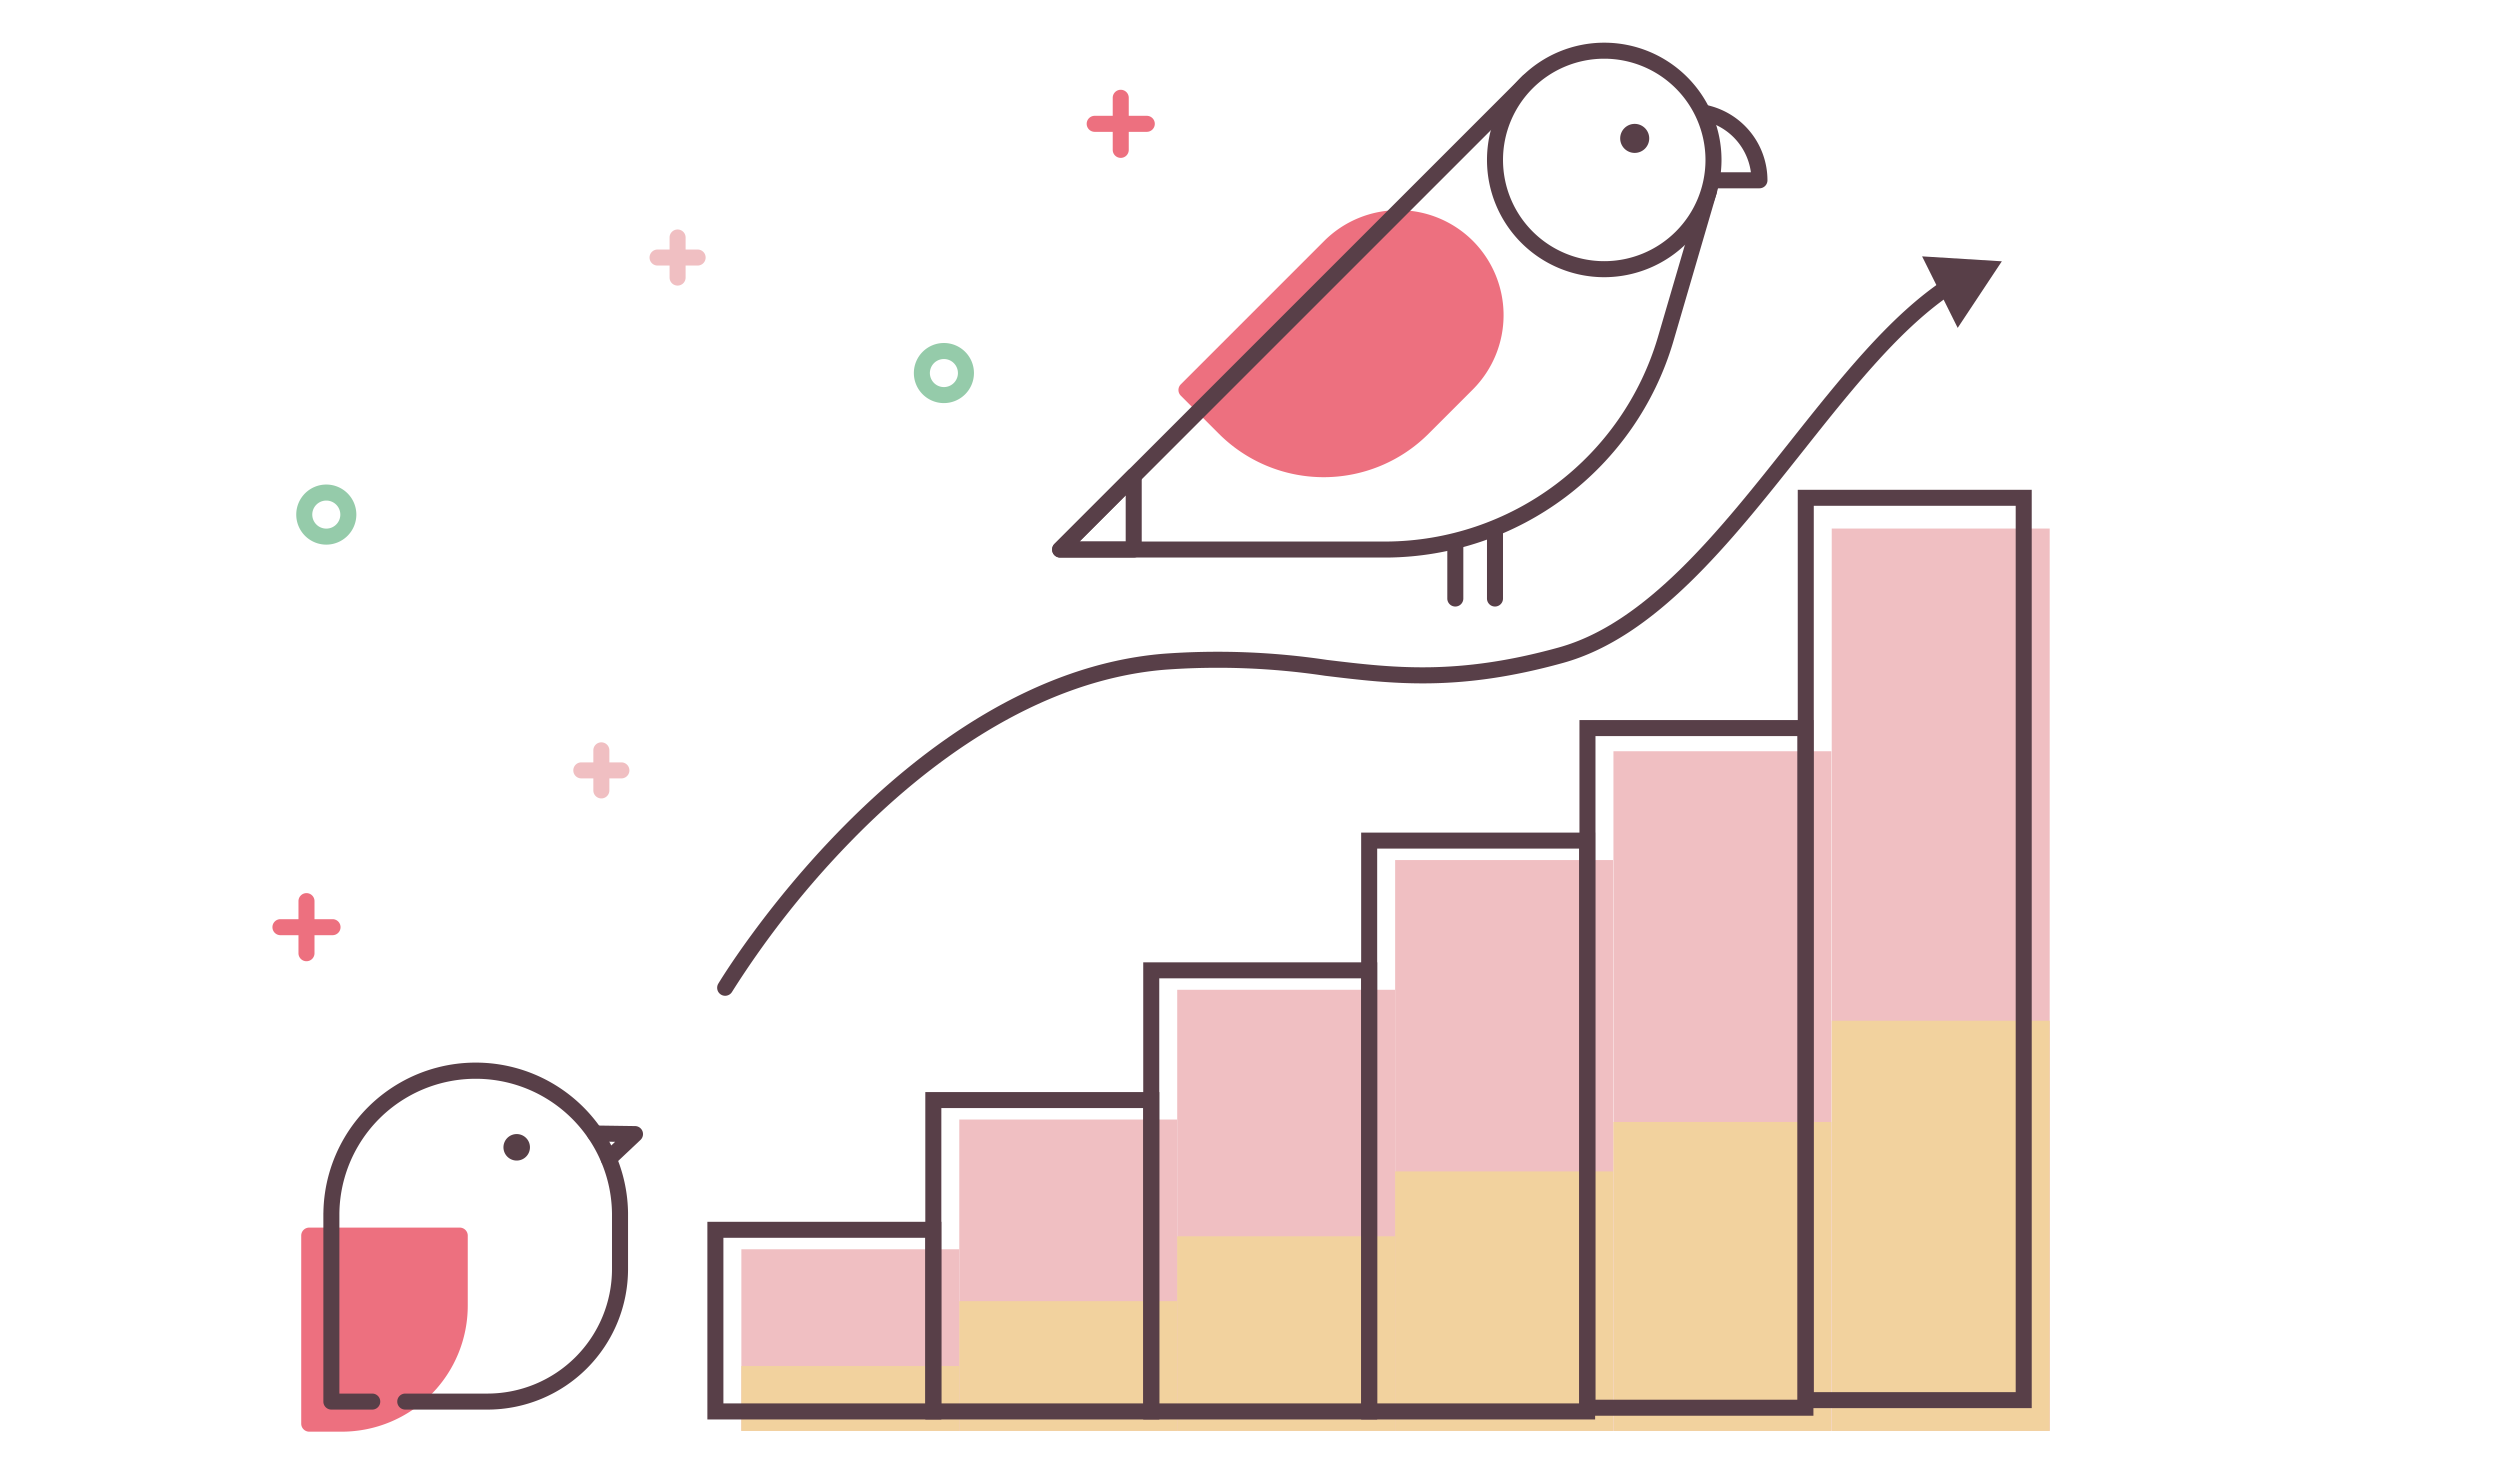
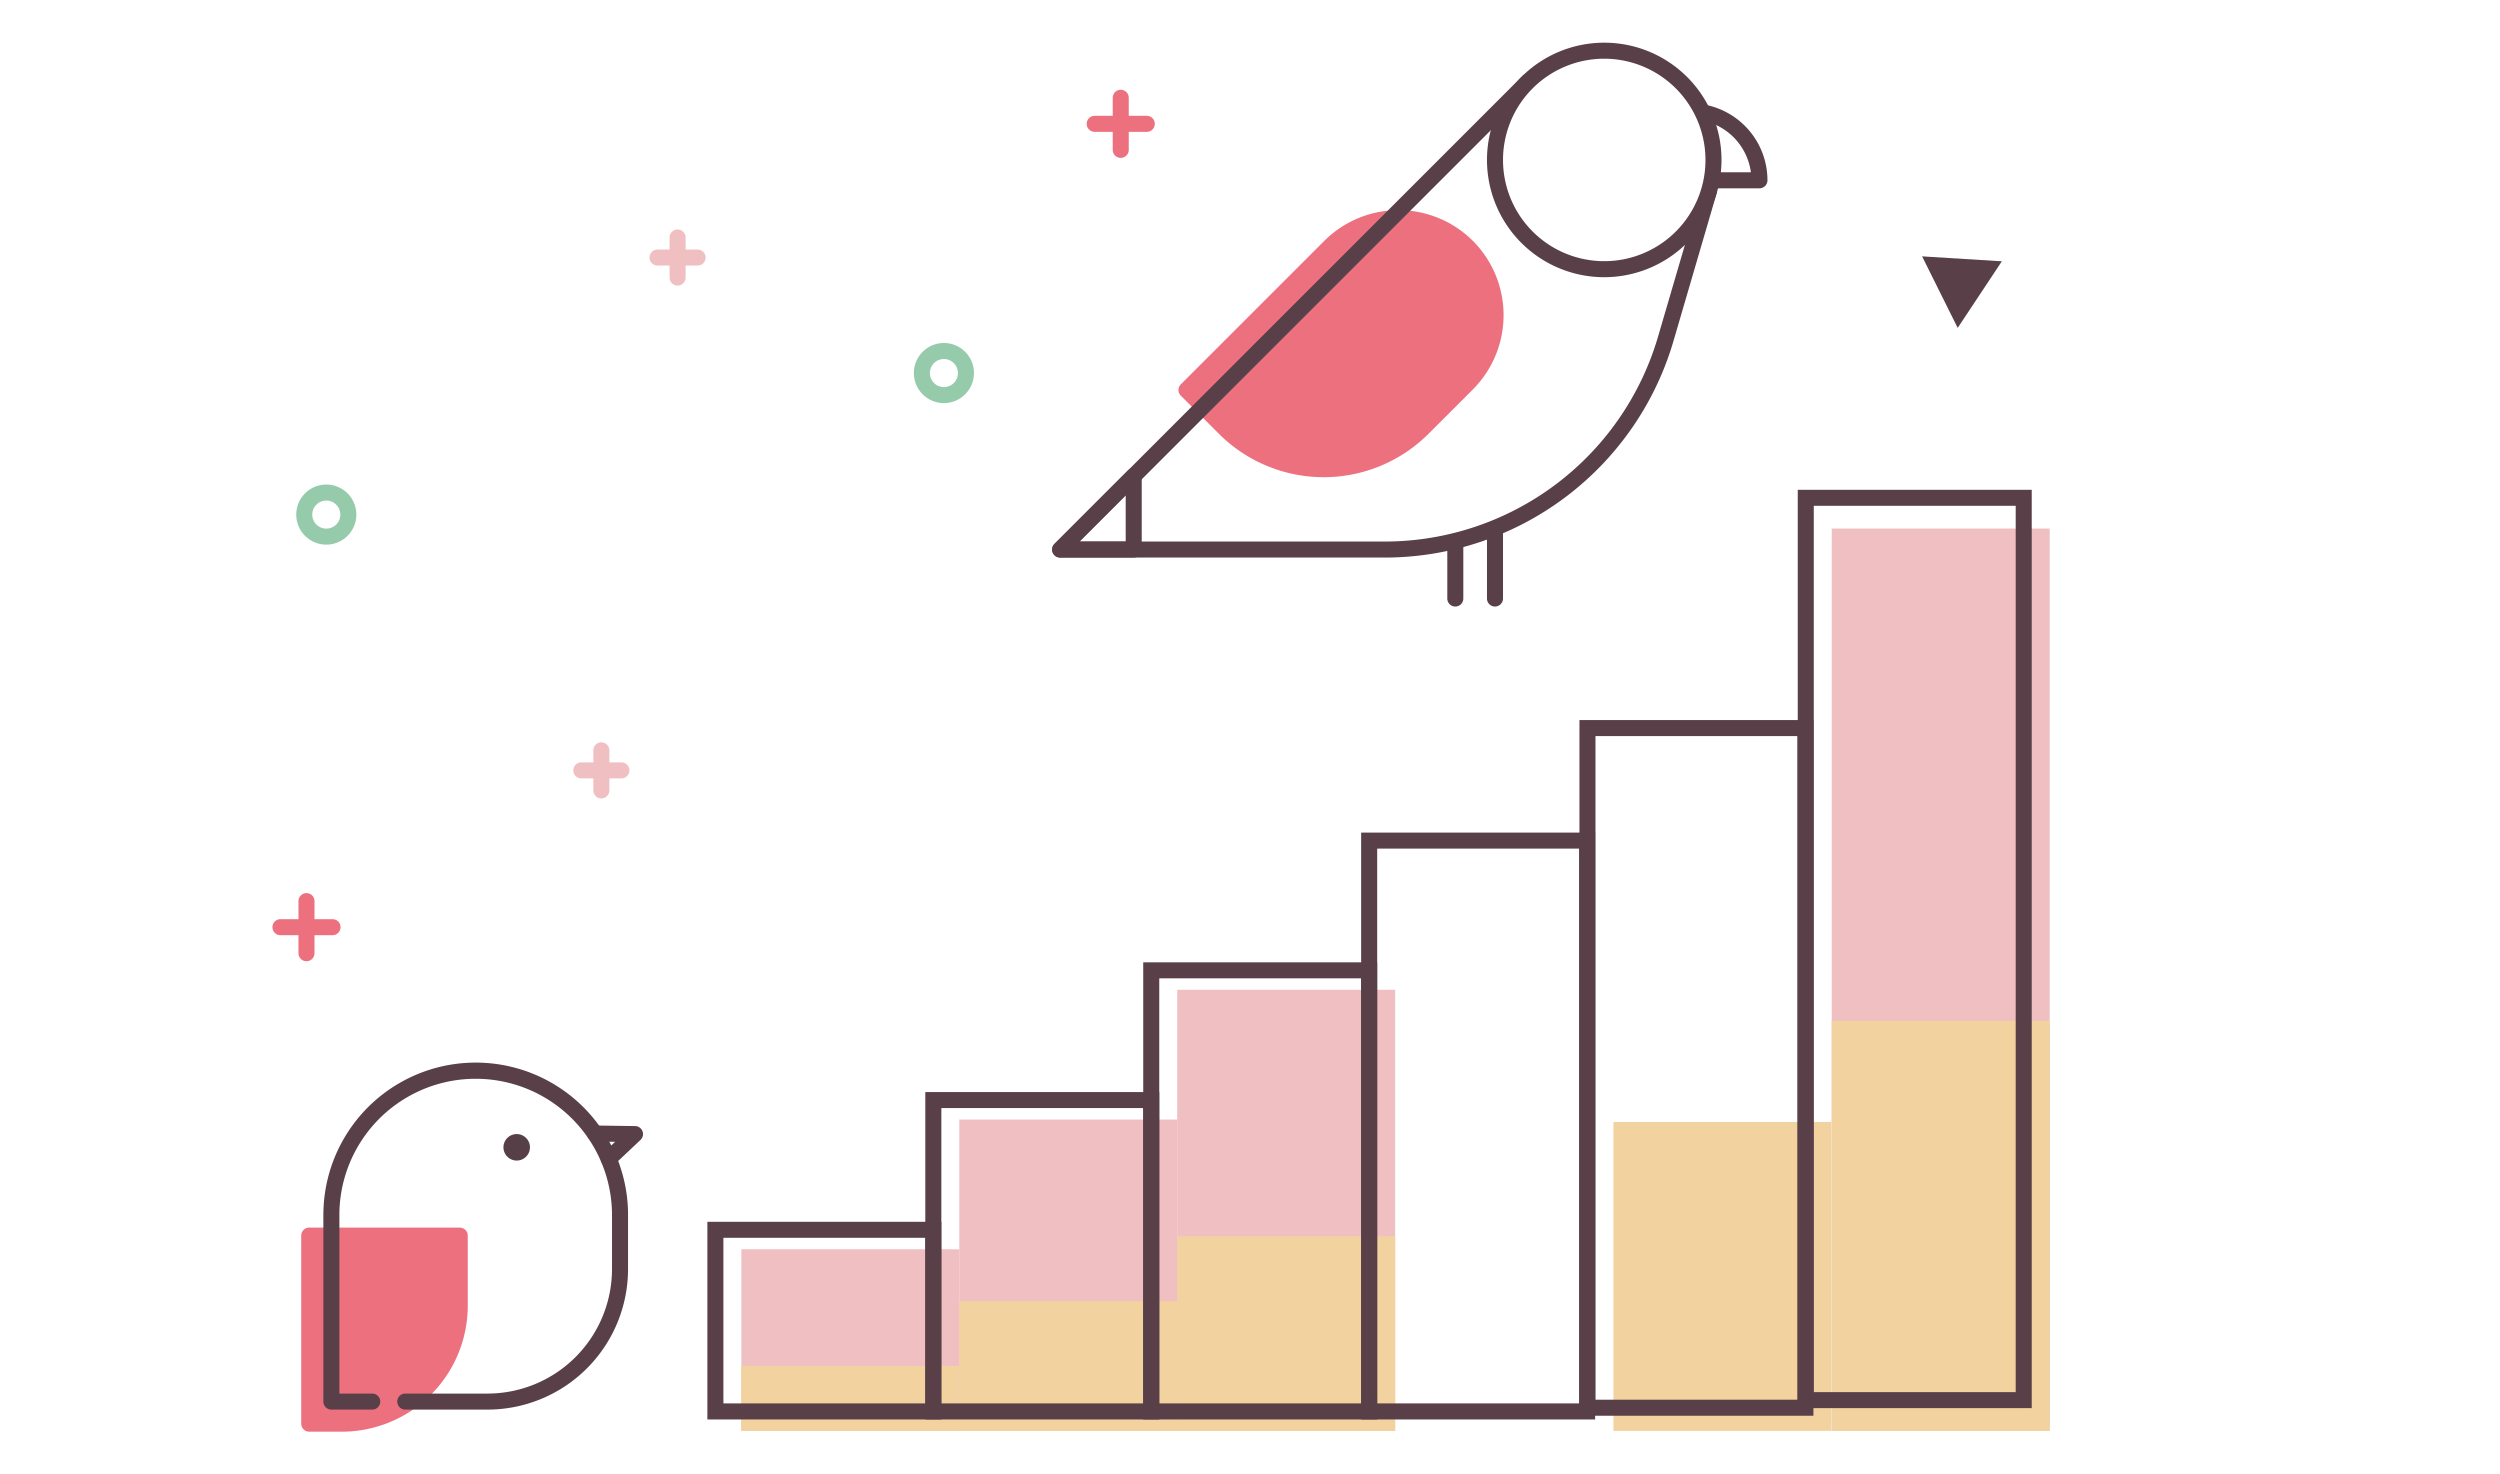
<svg xmlns="http://www.w3.org/2000/svg" width="312" height="184" viewBox="0 0 312 184">
  <g id="img__indexprepare" transform="translate(-320 -8566)">
    <path id="パス_13031" data-name="パス 13031" d="M0,0H312V184H0Z" transform="translate(320 8566)" fill="#fff" />
    <path id="パス_11563" data-name="パス 11563" d="M16.578,169.593h10.27a16.529,16.529,0,0,0,16.529-16.53v-6.94h0a18.012,18.012,0,0,0-36.022,0h0v23.47h5.1" transform="translate(354 8571.326)" fill="#fff" />
    <path id="パス_11564" data-name="パス 11564" d="M23.376,147.878H4.592a1,1,0,0,0-1,1v23.469a1,1,0,0,0,1,1H8.667a15.727,15.727,0,0,0,15.709-15.709v-8.76a1,1,0,0,0-1-1" transform="translate(354 8571.326)" fill="#ed707f" />
    <path id="パス_11565" data-name="パス 11565" d="M41.97,139.3l3.276-3.09-5-.072" transform="translate(354 8571.326)" fill="#fff" />
    <path id="パス_11566" data-name="パス 11566" d="M41.97,140.3a1,1,0,0,1-.687-1.728l1.483-1.4-2.533-.036a1,1,0,1,1,.029-2l5,.072a1,1,0,0,1,.672,1.728l-3.276,3.09a1,1,0,0,1-.687.272" transform="translate(354 8571.326)" fill="#583f48" />
    <path id="パス_11567" data-name="パス 11567" d="M26.848,170.592H16.577a1,1,0,0,1,0-2H26.848a15.547,15.547,0,0,0,15.529-15.529v-6.851c0-.026,0-.053,0-.08a17.012,17.012,0,0,0-34.022,0c0,.027,0,.054,0,.08v22.38h4.1a1,1,0,0,1,0,2h-5.1a1,1,0,0,1-1-1V146.123c0-.034,0-.067.005-.1a19.012,19.012,0,0,1,38.02,0c0,.032,0,.065,0,.1v6.94a17.548,17.548,0,0,1-17.529,17.529" transform="translate(354 8571.326)" fill="#583f48" />
    <path id="パス_11568" data-name="パス 11568" d="M32.138,137.859a1.653,1.653,0,1,1-1.653-1.653,1.653,1.653,0,0,1,1.653,1.653" transform="translate(354 8571.326)" fill="#573f47" />
    <path id="パス_13030" data-name="パス 13030" d="M0,0H221.8V173.347H0Z" transform="translate(354 8571.326)" fill="none" />
    <path id="パス_13029" data-name="パス 13029" d="M0,0H27.2V22.667H0Z" transform="translate(412.521 8721.908)" fill="#f0bfc2" />
    <path id="パス_13028" data-name="パス 13028" d="M0,0H27.2V8.1H0Z" transform="translate(412.521 8736.479)" fill="#f2d29e" />
    <path id="パス_13027" data-name="パス 13027" d="M0,0H27.2V38.858H0Z" transform="translate(439.719 8705.717)" fill="#f0bfc2" />
    <path id="パス_13026" data-name="パス 13026" d="M0,0H27.2V16.191H0Z" transform="translate(439.719 8728.384)" fill="#f2d29e" />
    <path id="パス_13025" data-name="パス 13025" d="M0,0H27.2V55.05H0Z" transform="translate(466.916 8689.525)" fill="#f0bfc2" />
    <path id="パス_13024" data-name="パス 13024" d="M0,0H27.2V24.286H0Z" transform="translate(466.916 8720.289)" fill="#f2d29e" />
-     <path id="パス_13023" data-name="パス 13023" d="M0,0H27.2V71.241H0Z" transform="translate(494.113 8673.334)" fill="#f0bfc2" />
-     <path id="パス_13022" data-name="パス 13022" d="M0,0H27.2V32.382H0Z" transform="translate(494.113 8712.193)" fill="#f2d29e" />
    <path id="パス_11569" data-name="パス 11569" d="M83.48,171.821h-29.2V147.153h29.2Zm-27.2-2h25.2V149.153h-25.2Z" transform="translate(354 8571.326)" fill="#583f48" />
    <path id="パス_11570" data-name="パス 11570" d="M110.678,171.821h-29.2V130.962h29.2Zm-27.2-2h25.2V132.962H83.48Z" transform="translate(354 8571.326)" fill="#583f48" />
    <path id="パス_11571" data-name="パス 11571" d="M137.875,171.821h-29.2V114.77h29.2Zm-27.2-2h25.2V116.77h-25.2Z" transform="translate(354 8571.326)" fill="#583f48" />
    <path id="パス_11572" data-name="パス 11572" d="M165.072,171.821h-29.2V98.58h29.2Zm-27.2-2h25.2V100.58h-25.2Z" transform="translate(354 8571.326)" fill="#583f48" />
-     <path id="パス_13021" data-name="パス 13021" d="M0,0H27.2V84.82H0Z" transform="translate(521.357 8659.755)" fill="#f0bfc2" />
    <path id="パス_13020" data-name="パス 13020" d="M0,0H27.2V38.554H0Z" transform="translate(521.357 8706.021)" fill="#f2d29e" />
    <path id="パス_11573" data-name="パス 11573" d="M192.316,171.358h-29.2V84.538h29.2Zm-27.2-2h25.2V86.538h-25.2Z" transform="translate(354 8571.326)" fill="#583f48" />
    <path id="パス_13019" data-name="パス 13019" d="M0,0H27.2V112.613H0Z" transform="translate(548.601 8631.962)" fill="#f0bfc2" />
    <path id="パス_13018" data-name="パス 13018" d="M0,0H27.2V51.188H0Z" transform="translate(548.601 8693.387)" fill="#f2d29e" />
    <path id="パス_11574" data-name="パス 11574" d="M219.56,170.41h-29.2V55.8h29.2Zm-27.2-2h25.2V57.8h-25.2Z" transform="translate(354 8571.326)" fill="#583f48" />
-     <path id="パス_11575" data-name="パス 11575" d="M56.5,118.948a.987.987,0,0,1-.51-.141,1,1,0,0,1-.348-1.37c.228-.384,23.2-38.433,55.487-41.17a92.15,92.15,0,0,1,20.453.759c8.372,1.01,16.278,1.965,28.948-1.547,10.879-3.014,19.946-14.445,28.712-25.5,6.525-8.225,12.686-15.994,19.54-20.493a1,1,0,1,1,1.1,1.672c-6.585,4.322-12.65,11.969-19.07,20.064-8.967,11.306-18.239,23-29.747,26.185-13.046,3.616-21.147,2.64-29.72,1.6A90.413,90.413,0,0,0,111.3,78.26c-16.286,1.38-30.062,12.2-38.75,21.036A114.429,114.429,0,0,0,57.36,118.459a1,1,0,0,1-.86.489" transform="translate(354 8571.326)" fill="#583f48" />
    <path id="パス_11576" data-name="パス 11576" d="M210.32,35.595l5.509-8.311-9.952-.616Z" transform="translate(354 8571.326)" fill="#583f48" />
    <path id="パス_11577" data-name="パス 11577" d="M7.5,111.386H1a1,1,0,0,1,0-2H7.5a1,1,0,0,1,0,2" transform="translate(354 8571.326)" fill="#ed707f" />
    <path id="パス_13017" data-name="パス 13017" d="M0,0H6.5" transform="translate(355 8681.712)" fill="#ed707f" />
    <path id="パス_11578" data-name="パス 11578" d="M4.25,114.636a1,1,0,0,1-1-1v-6.5a1,1,0,0,1,2,0v6.5a1,1,0,0,1-1,1" transform="translate(354 8571.326)" fill="#ed707f" />
    <path id="パス_13016" data-name="パス 13016" d="M0,0V6.5" transform="translate(358.25 8678.462)" fill="#ed707f" />
    <path id="パス_11579" data-name="パス 11579" d="M109.119,11.128h-6.5a1,1,0,0,1,0-2h6.5a1,1,0,1,1,0,2" transform="translate(354 8571.326)" fill="#ed707f" />
    <path id="パス_13015" data-name="パス 13015" d="M0,0H6.5" transform="translate(456.619 8581.454)" fill="#ed707f" />
    <path id="パス_11580" data-name="パス 11580" d="M105.869,14.378a1,1,0,0,1-1-1v-6.5a1,1,0,0,1,2,0v6.5a1,1,0,0,1-1,1" transform="translate(354 8571.326)" fill="#ed707f" />
    <path id="パス_13014" data-name="パス 13014" d="M0,0V6.5" transform="translate(459.869 8578.204)" fill="#ed707f" />
    <path id="パス_11581" data-name="パス 11581" d="M43.549,91.818h-5a1,1,0,0,1,0-2h5a1,1,0,0,1,0,2" transform="translate(354 8571.326)" fill="#f0bfc2" />
    <path id="パス_13013" data-name="パス 13013" d="M0,0H5" transform="translate(392.549 8662.145)" fill="#f0bfc2" />
    <path id="パス_11582" data-name="パス 11582" d="M41.049,94.318a1,1,0,0,1-1-1v-5a1,1,0,0,1,2,0v5a1,1,0,0,1-1,1" transform="translate(354 8571.326)" fill="#f0bfc2" />
    <path id="パス_13012" data-name="パス 13012" d="M0,0V5" transform="translate(395.049 8659.645)" fill="#f0bfc2" />
    <path id="パス_11583" data-name="パス 11583" d="M53.064,27.815h-5a1,1,0,0,1,0-2h5a1,1,0,0,1,0,2" transform="translate(354 8571.326)" fill="#f0bfc2" />
    <path id="パス_13011" data-name="パス 13011" d="M0,0H5" transform="translate(402.064 8598.141)" fill="#f0bfc2" />
    <path id="パス_11584" data-name="パス 11584" d="M50.564,30.315a1,1,0,0,1-1-1v-5a1,1,0,1,1,2,0v5a1,1,0,0,1-1,1" transform="translate(354 8571.326)" fill="#f0bfc2" />
    <path id="パス_13010" data-name="パス 13010" d="M0,0V5" transform="translate(404.564 8595.641)" fill="#f0bfc2" />
    <path id="パス_11585" data-name="パス 11585" d="M83.8,44.981a3.75,3.75,0,1,1,3.75-3.75,3.755,3.755,0,0,1-3.75,3.75m0-5.5a1.75,1.75,0,1,0,1.75,1.75,1.752,1.752,0,0,0-1.75-1.75" transform="translate(354 8571.326)" fill="#95cbaa" />
    <path id="パス_11586" data-name="パス 11586" d="M6.722,62.645a3.75,3.75,0,1,1,3.75-3.75,3.755,3.755,0,0,1-3.75,3.75m0-5.5a1.75,1.75,0,1,0,1.75,1.75,1.752,1.752,0,0,0-1.75-1.75" transform="translate(354 8571.326)" fill="#95cbaa" />
    <path id="パス_11587" data-name="パス 11587" d="M174.883,17.175h10.7a8.607,8.607,0,0,0-8.606-8.607h-2.092Z" transform="translate(354 8571.326)" fill="#fff" />
    <path id="パス_11588" data-name="パス 11588" d="M152.575,70.37a1,1,0,0,1-1-1V60.248a1,1,0,0,1,2,0V69.37a1,1,0,0,1-1,1" transform="translate(354 8571.326)" fill="#583f48" />
    <path id="パス_11589" data-name="パス 11589" d="M147.623,70.37a1,1,0,0,1-1-1V60.248a1,1,0,0,1,2,0V69.37a1,1,0,0,1-1,1" transform="translate(354 8571.326)" fill="#583f48" />
    <path id="パス_11590" data-name="パス 11590" d="M156.7,4.86l-.034.055.054-.065L179.287,18.5l-5.448,18.614a36.353,36.353,0,0,1-34.786,26.14H98.306Z" transform="translate(354 8571.326)" fill="#fff" />
    <path id="パス_11591" data-name="パス 11591" d="M149.813,24.734a13.129,13.129,0,0,0-18.543,0L113.364,42.64a1,1,0,0,0,0,1.414l4.768,4.769a18.5,18.5,0,0,0,26.134,0l5.547-5.546a13.129,13.129,0,0,0,0-18.543" transform="translate(354 8571.326)" fill="#ed707f" />
    <path id="パス_11592" data-name="パス 11592" d="M139.056,64.258H98.306a1,1,0,0,1-.707-1.707L156,4.154a1,1,0,0,1,.861-.282.885.885,0,0,1,.383.122L179.8,17.649a1,1,0,0,1,.442,1.136L174.8,37.4a37.569,37.569,0,0,1-35.742,26.858m-38.336-2h38.333a35.554,35.554,0,0,0,33.825-25.421l5.234-17.876L156.871,6.108Z" transform="translate(354 8571.326)" fill="#583f48" />
    <path id="パス_11593" data-name="パス 11593" d="M185.581,18.175h-10.7a1,1,0,0,1-1-1V8.568a1,1,0,0,1,1-1h2.092a9.617,9.617,0,0,1,9.606,9.607,1,1,0,0,1-1,1m-9.7-2h8.633a7.618,7.618,0,0,0-7.541-6.607h-1.092Z" transform="translate(354 8571.326)" fill="#583f48" />
    <path id="パス_11594" data-name="パス 11594" d="M152.575,14.634A13.634,13.634,0,1,0,166.209,1a13.634,13.634,0,0,0-13.634,13.634" transform="translate(354 8571.326)" fill="#fff" />
    <path id="パス_11595" data-name="パス 11595" d="M166.209,29.269a14.634,14.634,0,1,1,14.635-14.635,14.652,14.652,0,0,1-14.635,14.635m0-27.269a12.634,12.634,0,1,0,12.635,12.634A12.649,12.649,0,0,0,166.209,2" transform="translate(354 8571.326)" fill="#583f48" />
-     <path id="パス_11596" data-name="パス 11596" d="M168.2,11.946a1.811,1.811,0,1,0,1.811-1.811,1.811,1.811,0,0,0-1.811,1.811" transform="translate(354 8571.326)" fill="#583f48" />
    <path id="パス_11597" data-name="パス 11597" d="M107.487,64.258H98.306a1,1,0,0,1-.707-1.707l9.181-9.181a1,1,0,0,1,1.707.707v9.181a1,1,0,0,1-1,1m-6.767-2h5.767V56.491Z" transform="translate(354 8571.326)" fill="#583f48" />
    <path id="パス_13009" data-name="パス 13009" d="M0,0H221.8V173.347H0Z" transform="translate(354 8571.326)" fill="none" />
  </g>
</svg>